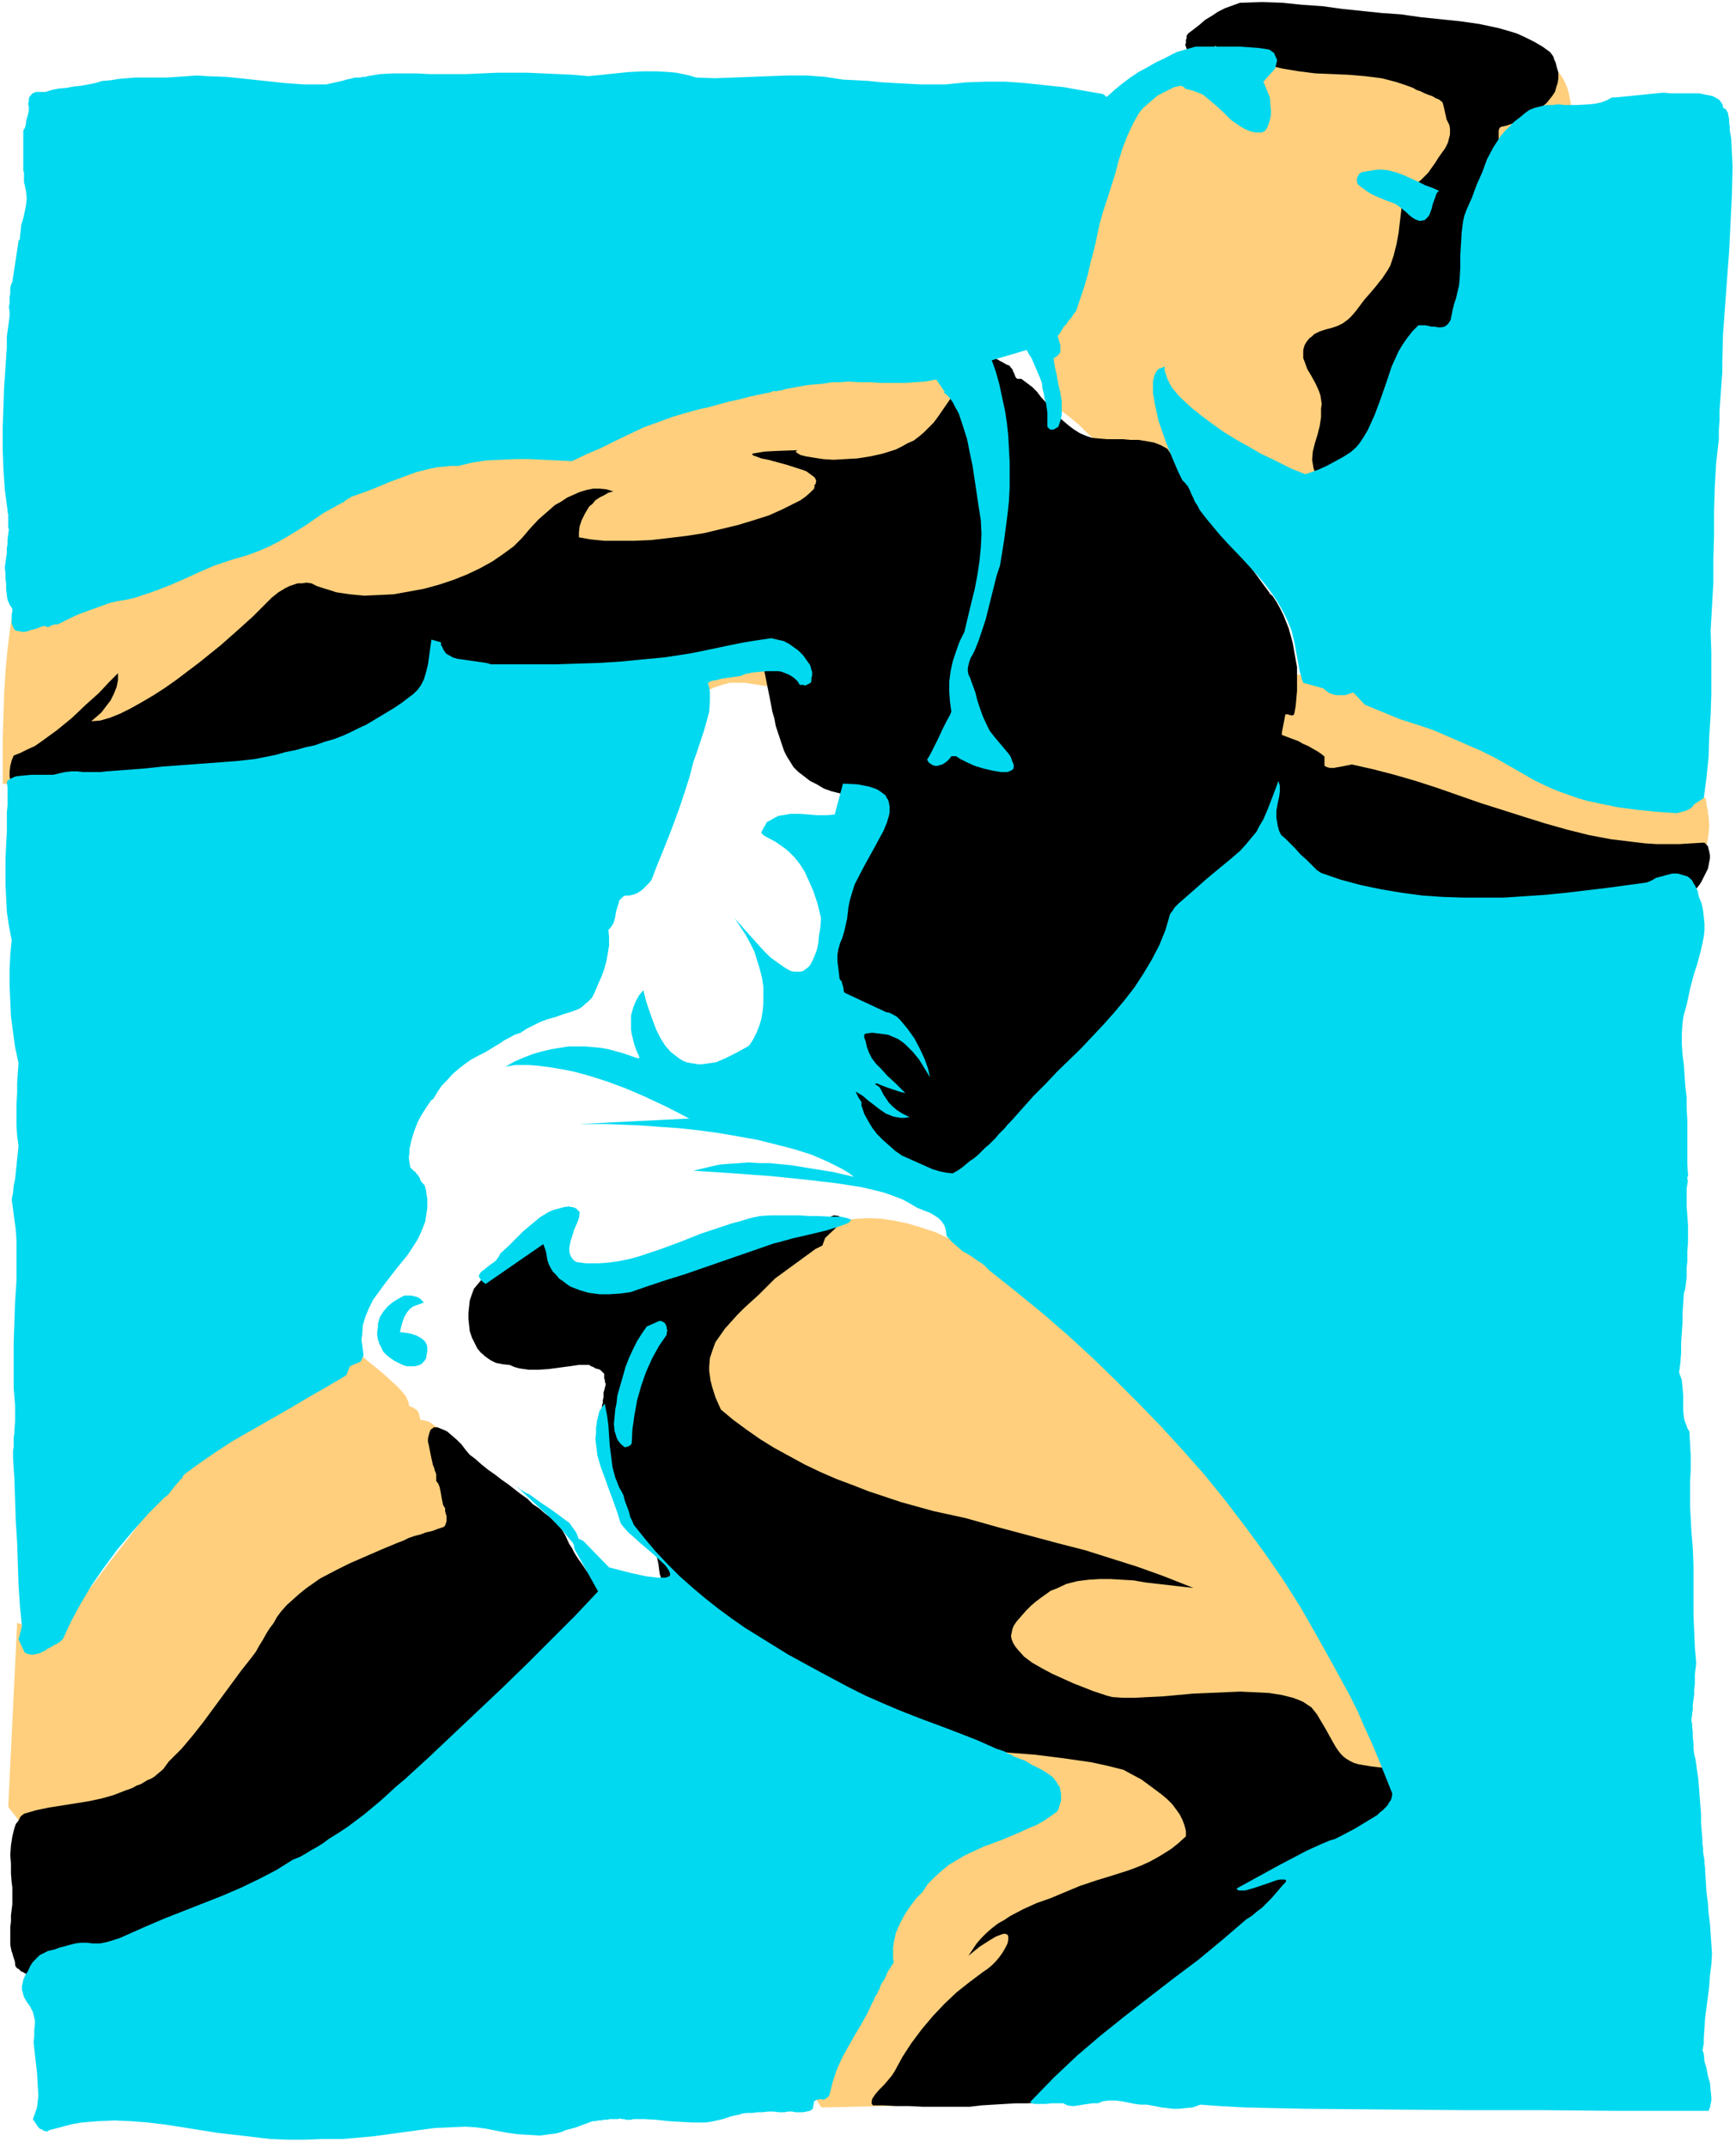
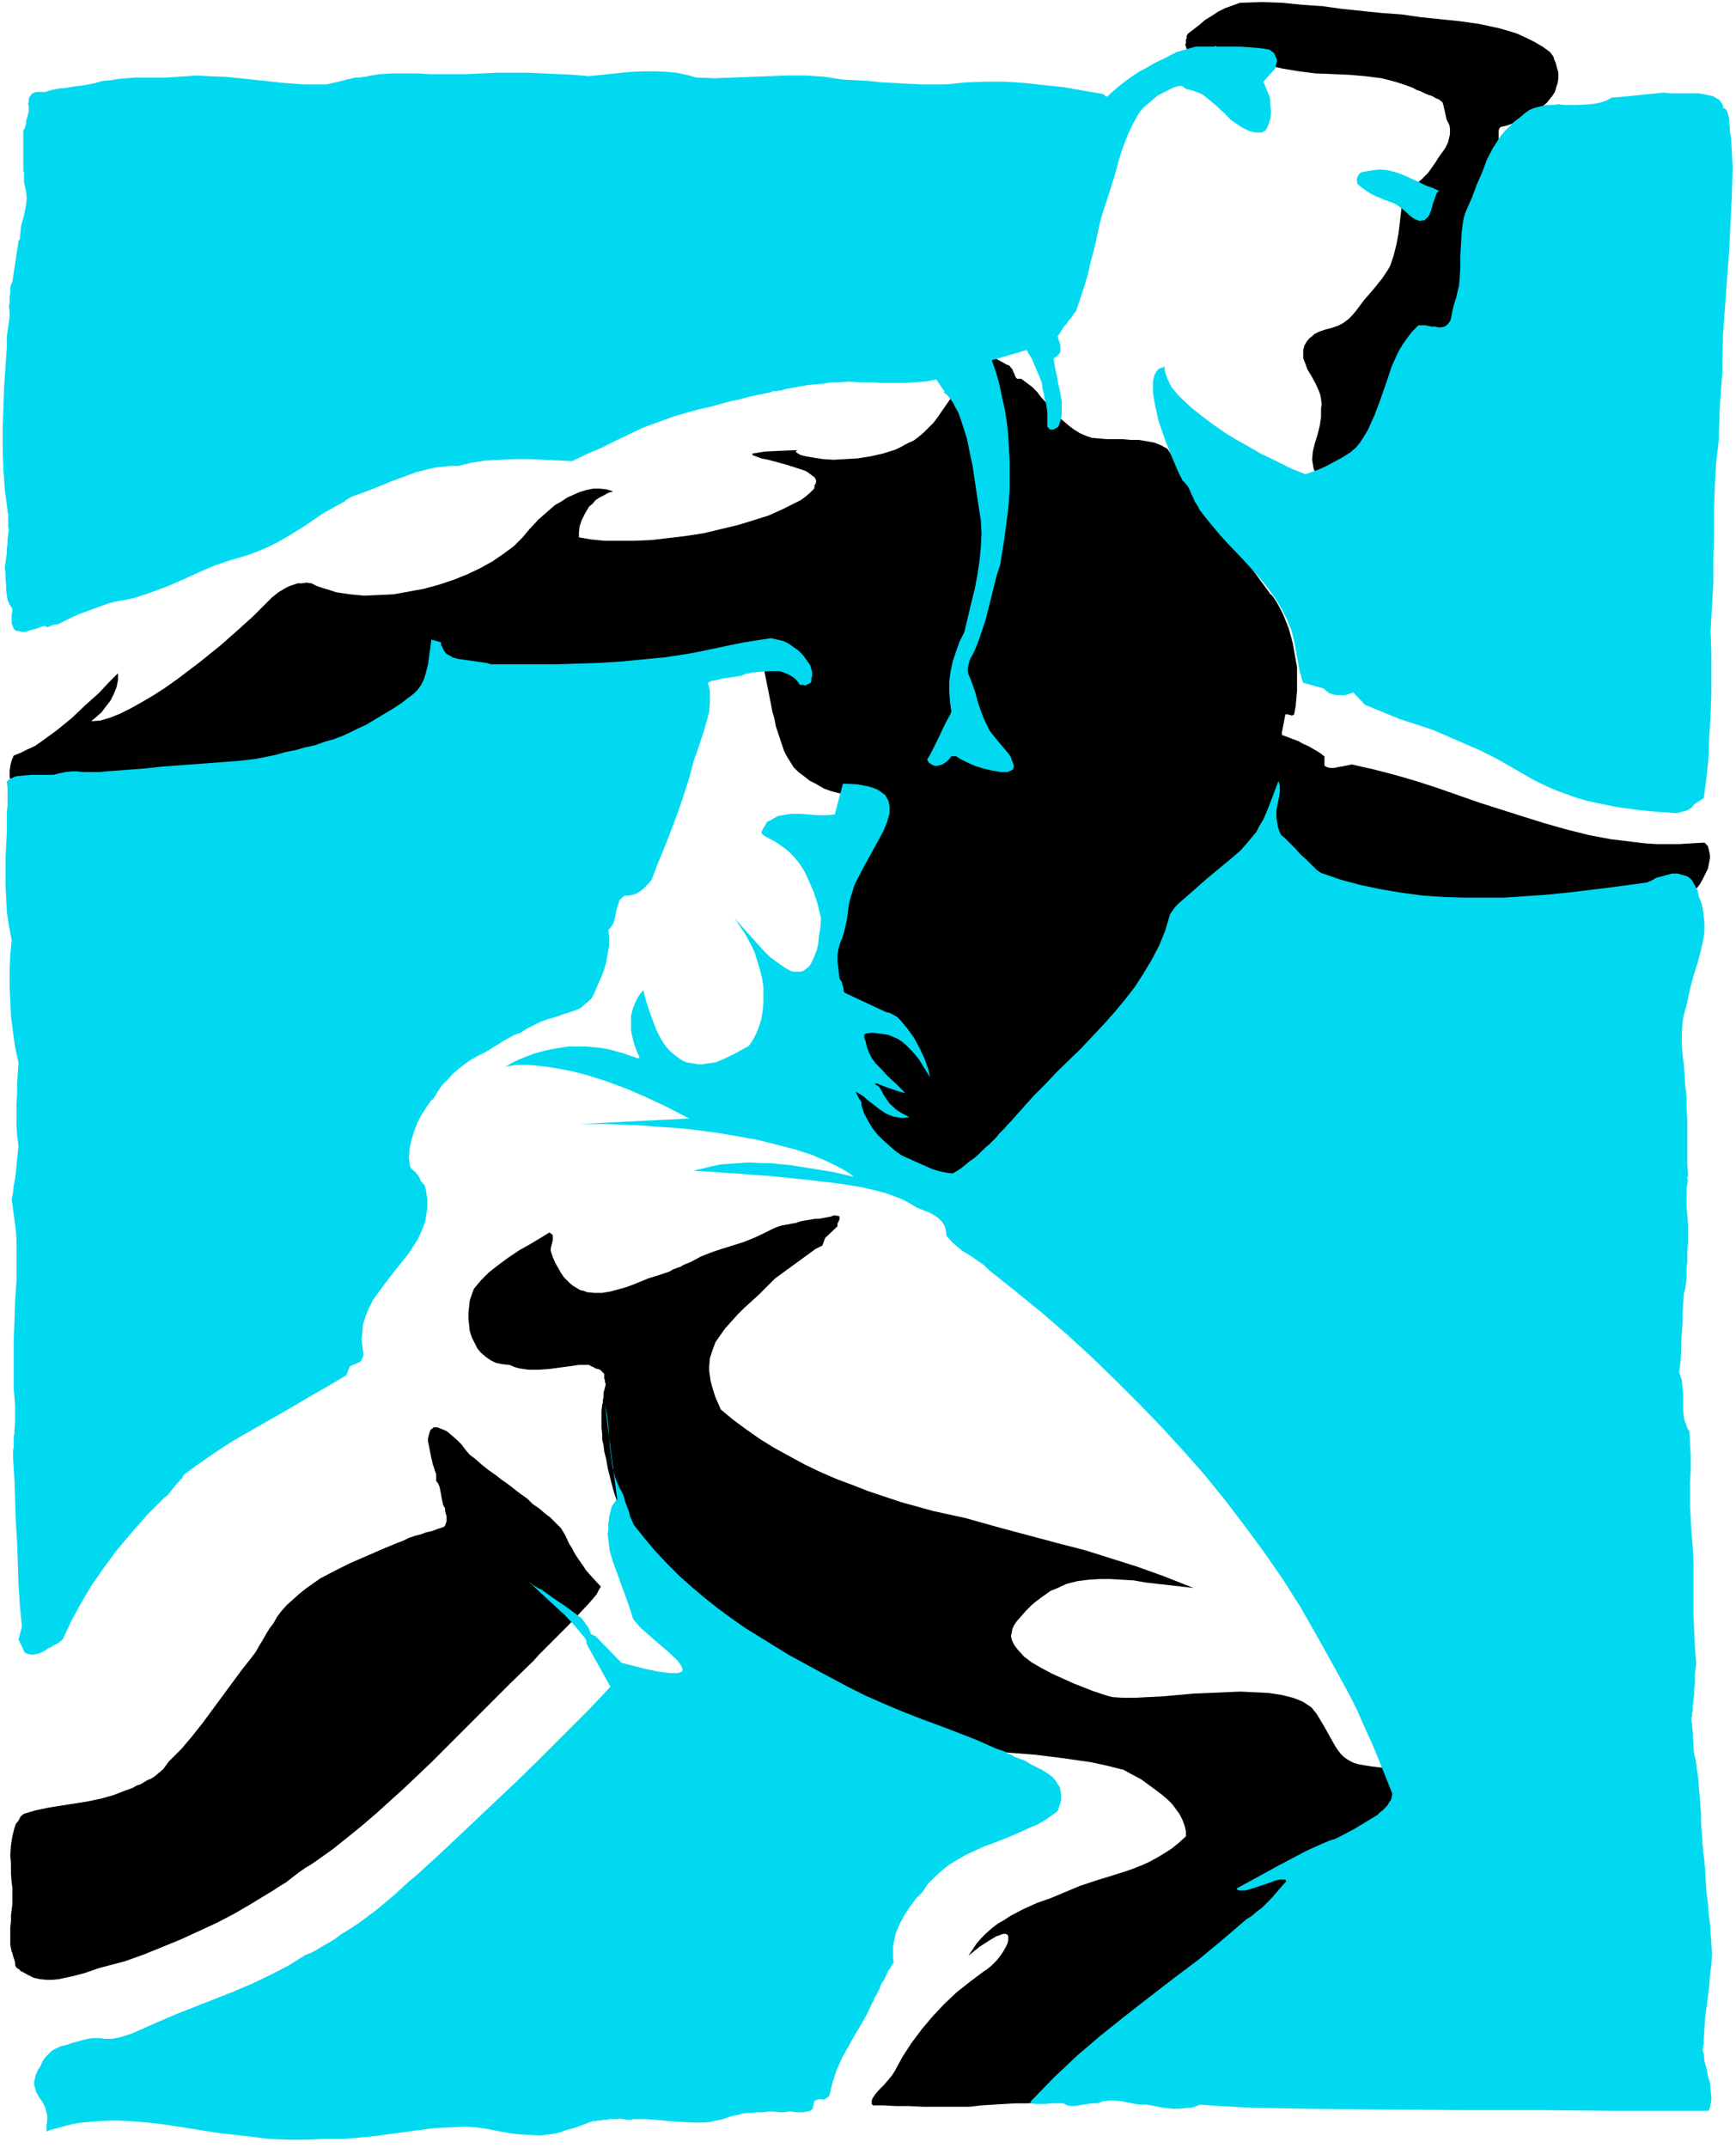
<svg xmlns="http://www.w3.org/2000/svg" fill-rule="evenodd" height="1000.8" preserveAspectRatio="none" stroke-linecap="round" viewBox="0 0 2531 3130" width="8.432in">
  <style>.pen1{stroke:none}.brush4{fill:#00d9f0}</style>
-   <path class="pen1" d="M1936 76h-33l-30-1h-29l-27 1-13 1-13 1-13 3-13 3-14 4-13 5-13 6-14 7-8 5-8 6-10 8-11 9-10 8-10 7-5 3-5 2-4 1-5 1v18l-3 18-4 18-4 17-12 36-14 36-14 36-12 37-5 19-4 19-2 19-1 20-4 5-3 6-3 6-2 7-3 6-3 6-3 5-4 4v75l2 2 2 4 2 3 2 4 2 5 1 4 1 4 1 4 13 10 12 10 11 11 11 10 19 22 19 19 10 9 11 7 12 6 12 5 7 2 7 1h8l8 1 8-1h9l9-2 10-2h50l30 5 30 4 31 3 31 3 31 3 31 1 31 2h31l1-10 1-10 1-11 1-11 2-11 1-10 1-11 1-10 22-22 23-25 23-26 22-27 23-28 21-27 21-27 20-26 8-13 8-15 8-17 8-18 7-19 6-21 6-21 5-22 5-22 3-21 3-21 1-21 1-20-1-18-2-17-3-15-2-7-3-7-3-6-3-5-4-5-3-4-5-4-4-3-9-4-11-3-11-2h-12l-24 1-26 2-12 1h-12l-12-1-12-3-21-6-20-6-19-5-19-3-9-1h-19l-10 1-10 2-10 2-10 3-11 4-2 1h-2l-3 1-3 1h-4l-2 1-3 1h-2l-4-5zm-75 907h94l31 2 31 2 30 5 15 3 15 4 16 4 15 5 237 105 16 7 17 8 18 8 18 8 19 7 18 6 10 3 9 1 8 1 9 1v3l1 4v3l1 4 1 4v4l1 4v3l1 11-1 12-2 14-4 14-5 13-6 12-4 5-4 4-4 4-4 2-10 5-11 2-14 2-14 1h-28l-13-1h-20l-10-2-10-3-10-3-10-3-10-3-10-2-10-1-24-2h-25l-26 1-27 1-26 1h-39l-13-1-12-2-12-2-14-3-15-6-15-6-15-8-15-9-15-9-15-11-15-10-28-23-27-23-25-22-22-20-6-6-5-6-5-6-3-7-6-12-4-13-3-13-1-14-1-15v-17h3l2-1 1-1 2-1h1l2-1h1v-16l5-1h5l5-1 5-1 4-1 3-2 2-1 1-2zM20 883l-5 31-4 32-3 32-2 33-1 32-1 33v66l8 1 9 2 10 4 10 4 10 4 10 4 10 3 8 2 24 4 27 2 27 1 28-1 27-2 27-3 25-4 23-5 36-9 36-11 35-12 36-13 35-12 37-11 18-5 18-4 19-3 18-3 47-4 50-2 51-2 52-2 26-2 26-2 26-2 25-4 25-4 24-5 23-6 22-7 11-4 12-5 11-5 12-6 12-6 11-5 12-4 11-3h22l13 2 13 2 14 2 13 1h13l12-2 26-10 27-10 27-12 27-12 26-13 26-14 25-15 24-17 11-8 11-10 10-9 10-10 9-10 9-11 8-11 7-12 7-12 6-12 5-13 4-13 4-14 2-15 1-15 1-15-10-13-9-14-10-14-10-16-10-15-9-15-9-15-8-15-3-6-4-7-3-7-4-6-4-7-4-6-6-6-6-5-5-4-6-3-8-3-8-1-18-1-20 1-20 2-18 2-17 2-13 1-24-1h-24l-25-1-25-1-24-1h-24l-24 1-22 3-14 2-14 4-14 4-13 5-27 13-27 14-26 14-27 12-14 6-14 4-13 4-14 2-24 2-24 1-24 1h-24l-25 1-24 1-24 2-23 4-21 5-19 5-20 6-19 7-19 7-19 8-19 8-18 9-37 18-36 19-35 20-36 21-35 20-35 20-35 19-36 17-18 8-18 8-19 7-18 7-19 6-19 5-19 5-20 4h-8l-2-2-2-2-3-1-3-2-3-2h-3l-1 1zm5 1482-13 268 3 4 4 5 4 5 4 6 4 6 5 5 5 4 4 2 24 10 27 8 30 7 31 6 31 4 31 2h29l14-1 13-2 5-1 5-2 6-3 6-4 13-9 13-10 13-11 11-10 9-10 7-7 41-52 42-52 21-26 21-25 22-25 22-25 22-23 24-23 24-21 25-20 26-19 27-18 14-8 15-8 14-7 16-7 4-2 6-2 6-3 6-3 6-3 6-4 6-4 5-4-1-7-1-6-2-6-2-6-3-7-2-6-1-6-1-6-4-4-5-4-6-4-5-4-6-4-5-3-5-2h-5l-9-12-12-16-16-18-17-18-18-17-17-15-8-5-7-5-7-2-6-1-1-4-1-4-1-3-2-3-3-2-3-2-3-1-3-2v-4l-2-4-2-5-4-5-8-9-11-10-11-10-11-9-10-8-8-7h-17l-18 3-18 4-17 6-17 7-17 8-17 10-16 10-17 12-16 13-16 13-15 15-16 15-15 15-15 16-14 17-29 34-27 34-26 34-25 32-24 32-22 28-21 26-19 21h-6l-6-2-6-2-6-3-6-2-6-3-7-3-7-2zm1018-484v9h-4l-4 3-4 4-5 5-8 12-9 15-8 16-7 15-5 13-5 8-11 23-12 27-11 31-9 32-4 16-4 16-2 16-2 16v30l2 14 3 13 4 8 5 10 8 10 8 10 8 10 7 10 3 4 2 5 1 4 1 4 2 1 3 1 3 3 2 3 2 3 3 4 2 3 3 3 15 13 15 12 16 13 17 12 17 12 18 12 17 11 17 11 210 129 105 30h16l2 4 3 3 3 2 4 3 3 3 4 2 3 2 4 2v25l-36 20-28 15-22 11-15 8-16 7-5 1-1 2-5 8-6 8-10 12-15 16-21 21-10 10-10 11-11 11-10 12-11 12-10 12-9 12-8 13-6 10-6 12-5 13-5 14-5 14-6 12-6 12-7 9-1 14-1 18-1 20v21l1 21 2 19 2 9 3 7 4 7 4 5 140-3 13-13 13-16 14-16 13-18 14-17 15-17 14-15 14-14 9-8 10-8 11-9 12-8 12-7 12-7 11-6 10-5 8-3 21-6 29-9 34-9 34-10 29-9 21-6 8-3 11 1 16-1 20-1 24-2 27-4 28-7 15-4 15-5 16-6 15-6 15-8 14-8 15-9 14-10 13-12 13-12 12-14 12-15 10-16 9-17 9-19 6-21 6-21 4-24 3-25v-26l-11-9-10-10-9-12-8-13-7-13-7-15-7-15-6-15-13-31-13-30-7-14-8-13-9-12-10-11-8-8-8-10-9-11-9-12-7-13-7-12-6-12-4-10-6-14-6-13-5-12-6-11-7-11-6-9-7-10-7-9-16-18-18-19-19-21-22-24-22-24-21-22-22-21-22-20-23-19-23-18-23-18-24-16-24-16-25-15-25-14-26-14-53-26-55-26-21-7-20-6-19-4-19-3-19-1-19 1-18 2-19 5-19 6-19 8-20 9-20 12-21 13-22 15-23 17-24 18z" style="fill:#ffcf7d" />
  <path class="pen1" d="m1811 4 29-1 29 1 30 3 29 2 29 4 29 3 29 3 28 2 28 4 29 3 29 3 28 4 14 3 14 3 14 4 13 4 13 6 12 6 12 7 11 8 3 4 2 3 1 4 2 4 1 4 1 4 1 3 1 4v8l-1 7-2 6-2 7-4 6-4 5-4 5-6 5-7 5-7 5-7 4-7 4-8 3-8 4-8 3-9 2-2 2-1 3v13l-1 2 1 2v2l1 1v2l-1 1v1l-10 52-1 1v1h-1v1h-1l1 8-1 3v4l-1 4v4l-1 4-1 4-1 4-1 4-4 21-4 21-5 20-5 21-6 20-6 20-7 19-8 20-6 14-7 15-8 14-8 13-7 14-8 13-8 12-8 13-4 6-4 5-5 5-4 5-4 4-4 5-4 5-3 5-8 14-7 13-8 14-9 12-9 12-10 11-6 5-6 4-6 4-7 4h-6l-5-1-5-2-5-2-4-3-3-3-4-3-3-4-2-5-2-6-1-6-1-6 1-12 3-12 4-13 3-12 2-13v-13l1-6-1-7-1-6-2-6-5-11-6-11-6-10-4-11-2-5v-12l2-7 3-5 4-5 4-3 3-3 8-4 9-3 8-2 9-3 4-2 4-2 4-3 4-3 5-5 6-7 6-8 6-8 7-8 6-7 5-6 3-4 5-6 4-6 4-6 4-7 5-15 4-16 3-16 2-17 2-17v-17l6-6 6-6 5-5 6-5 6-5 5-5 5-5 5-7 5-7 5-8 5-7 5-7 4-8 2-8 1-4v-9l-1-5-2-4-2-4-1-5-1-4-1-5-1-4-1-4-1-3-5-4-5-2-5-3-6-2-5-2-6-3-6-2-5-3-11-4-12-4-11-3-12-3-24-3-24-2-24-1-24-1-24-3-24-4-13-3-13-2-14-3-13-3-13-4-12-5-11-6-9-7-17 14-16 3-2-1-2-2-2-2-1-3-1-2-1-3-1-3-1-3 1-2v-5l1-2v-4l1-1 1-2 8-6 9-7 8-7 10-6 9-6 10-5 11-4 11-4h3zm-379 514 6 1 5 1 5 1 5 2 5 3 4 2 5 3 5 2 2 3 2 2 1 3 1 2 1 2 1 3 1 2 2 2h6l8 6 8 6 7 7 6 8 13 14 13 15 7 6 7 6 8 6 8 5 9 4 9 3 10 1 12 1h23l11 1h12l12 2 11 2 10 4 9 5 2 3 2 3 2 3 1 3 2 3 1 3 2 2 2 3 3 6 3 6 3 5 4 6 3 5 5 5 4 5 5 4v3l1 1 1 1 1 1 1 1 1 2 100 136v1l1 1h1l1 1v1h1l6 9 5 9 5 10 4 10 4 10 3 11 3 11 2 12 2 11 2 11v35l-1 11-1 11-2 11-1 2h-1l-2 1-1-1h-2l-2-1h-4l-5 26v4l8 3 8 3 8 3 7 4 7 3 7 4 7 4 6 4 1 1 1 1h1v1h1v14l4 2 4 1h6l5-1 6-1 5-1 5-1 5-1 31 7 31 8 31 9 31 10 63 22 63 20 32 10 32 9 32 8 32 6 17 2 16 2 17 2 16 1h34l16-1 17-1h3l1 1h1v1l3 3 1 4 1 4 1 5v5l-1 5-1 5-1 5-3 6-3 6-3 6-3 5-4 5-4 4-5 4-6 3h-12l-11 1-12 1-12 1-12 1-11 2-12 2-11 2-5 1-5 1-5 1h-15l-4 1-5 1-7 1-7 1-7 1-7 1h-28l-9 1-8 1h-26l-9 1h-9l-8 2-36-1-35-1-36-1-36-2-18-2-17-3-18-3-17-5-16-5-17-7-15-8-16-9-10-8-10-9-9-9-10-10-8-10-8-10-6-11-5-12v-1l-1-1v-2h-2v-1l-5 4-5 4-4 4-3 5-4 5-3 5-4 5-3 4-7 4-6 4-5 5-5 6-4 6-4 7-4 6-4 7-5 17-5 17-6 16-7 16-8 15-8 15-8 15-9 14-3 2-2 1-3 1-2 2-3 1-2 2-2 2-1 3v6l-1 5v5l-1 5-1 5-2 4-2 4-2 4-13 15-14 16-14 16-14 15-14 15-14 15-15 15-13 14-22 21-23 20-24 19-23 19-23 19-21 20-10 11-10 11-9 12-8 12-12 4-17-9-4 2h-5l-4 1h-5l-4-1-4-1-4-2-4-2-9-6-10-5-9-7-9-6-8-7-8-8-7-8-8-8-6-8-7-9-5-10-6-9-4-10-5-10-3-10-3-11-7-21-5-22-5-22-4-22-4-22-2-23-2-22-1-23 1-22 2-22 3-22 4-22 6-21 8-21 9-20 11-20 5-10 5-10 4-11 5-11 4-11 4-11 2-11 3-11-5-3-5-2-6-1-6-1-6-1-7-1h-6l-6-1h-12l-12-2-12-3-11-4-10-6-10-5-9-7-8-6-7-7-5-8-5-8-4-8-3-9-3-9-3-9-3-9-2-11-3-10-2-11-2-10-2-10-2-10-2-10-2-10-12-1-12-1-12 1-13 1-12 1-13 2-12 2-13 2-40 9-40 7-40 7-40 5-20 2-20 1-20 1h-39l-20-1-20-2-20-2-8-4-8-5-7-5-7-5-7-6-6-7-6-6-7-7-9 18-10 18-9 18-11 16-6 8-6 8-7 7-7 7-7 6-8 6-8 5-9 4-13 7-13 6-13 5-14 4-15 4-14 2-15 2-14 2-18 3-16 4-16 5-16 6-17 6-17 7-18 7-20 6-22 5-25 5-27 3-30 1h-34l-19-1-20-2-20-2-22-4-23-3-25-5-5-6-4-6-2-8-2-7v-8l1-8 2-8 3-7 10-4 10-5 11-5 10-7 22-16 22-18 20-19 19-17 15-16 13-13v10l-1 5-1 5-4 10-5 10-7 9-6 8-8 7-7 6 13-1 14-4 15-6 16-8 16-9 17-10 17-11 17-12 33-25 31-25 26-23 21-19 9-9 9-9 9-9 10-8 5-3 5-3 6-3 6-2 6-2h6l7-1 7 1 8 4 9 3 10 3 9 3 20 3 21 2 22-1 21-1 22-4 22-4 22-6 21-7 20-8 19-9 18-10 16-11 15-11 12-12 11-13 13-14 8-7 8-7 8-7 9-5 9-6 9-4 9-4 10-3 10-2h9l10 1 10 3-7 2-7 4-6 3-6 4-4 5-5 4-3 5-3 5-5 10-3 9-1 9v7l17 3 20 2h44l24-1 26-3 25-3 26-4 25-6 25-6 23-7 22-7 20-9 18-9 8-4 7-5 7-6 5-5 1-1v-2h1v-1h-1v-1l2-3 1-4-1-3-2-3-3-2-4-3-4-3-5-2-25-8-26-7-10-2-8-3-3-1-2-1v-2l6-1 12-2 20-1 28-1-2 1-1 1 1 1 1 1 5 3 8 2 12 2 13 2 15 1 17-1 18-1 19-3 18-4 19-6 8-4 9-5 9-4 8-6 7-6 7-7 7-7 6-8 58-84 1-1 1-1h1v-1l1-1 1-1h1l1-1zm-216 1253 7 1 1 1v4l-1 2-1 2-1 2v4l-18 17-4 11-10 5-59 43-23 23-22 20-10 10-9 10-9 10-7 10-7 10-4 11-4 12-1 12v7l1 7 1 7 2 8 5 16 8 18 18 15 19 14 20 14 21 13 22 12 22 12 23 11 23 10 24 9 23 9 24 8 24 8 47 13 46 10 50 14 45 12 41 11 39 10 38 12 38 12 39 14 43 17-35-4-35-4-17-3-17-1-17-1h-16l-16 1-16 2-16 4-15 7-8 3-7 5-7 5-8 6-7 6-7 7-7 8-7 8-4 6-2 5-1 5-1 5 1 5 2 5 3 5 4 5 9 10 12 9 14 8 15 8 31 14 28 11 21 7 8 2 15 1h18l19-1 21-1 44-4 46-2 23-1 21 1 21 1 19 3 8 2 8 2 8 3 7 3 6 4 6 4 4 5 4 5 13 22 10 18 4 7 4 6 4 5 4 4 4 3 5 3 6 3 7 2 18 3 25 3 3 4 3 4 2 5 1 5 1 6v11l-1 6-10 13-10 13-11 11-12 12-11 11-10 12-10 12-8 13-67 79-29 26-31 25-31 23-31 23-32 23-31 23-16 13-15 13-15 13-15 14-10 12-10 11-10 11-11 10-11 9-11 8-13 7-13 5-17 1h-17l-17 1h-17l-17 1-17 1-16 1-17 2h-69l-20-1h-19l-18-1h-15l-2-2v-5l1-3 4-6 6-7 7-7 6-7 5-6 4-6 12-22 13-20 15-20 16-19 17-18 18-17 19-15 20-15 6-4 6-5 6-6 5-6 5-7 4-7 3-6 1-5v-5l-1-3h-1l-2-1h-3l-3 1-8 3-10 6-14 9-16 13 6-9 6-9 7-8 7-7 8-7 9-7 9-5 9-6 19-10 20-9 20-7 19-8 24-10 24-8 23-7 22-7 11-4 10-4 11-5 11-6 10-6 11-7 10-8 11-10v-8l-2-8-3-8-4-8-5-7-6-8-7-7-7-6-16-12-15-11-15-8-11-6-24-6-23-5-21-3-21-3-40-5-39-3-20-3-19-2-21-4-21-5-22-6-22-8-25-10-25-12-61-29-47-25-38-20-29-18-26-16-23-16-25-17-29-18-5-4-5-3-4-3-5-2-5-3-5-3-4-3-5-4-6-4-4-5-3-5-2-6-2-6-1-7-1-8-2-9-1-4-2-4-4-4-5-4-4-4-4-3-2-3v-3l-3-5-4-4-3-3-4-4-4-3-3-4-3-5-3-5-6-11-4-11-4-12-3-11-3-12-3-12-2-12-3-12-1-9-2-8v-9l-1-8v-25l1-9 1-3v-4l1-4v-7l1-3 1-4 1-4v-2l-1-2v-3l-1-2v-7l-2-2-2-2-2-2-3-1-4-1-3-2-3-1-3-2h-15l-14 2-15 2-15 2-15 1h-14l-7-1-7-1-7-2-7-3-10-1-10-2-8-4-7-5-7-6-5-6-4-8-4-8-3-9-1-9-1-9v-9l1-9 1-9 3-9 3-8 10-12 12-12 14-11 15-11 15-10 16-9 15-9 13-8 3 2 2 2v7l-1 4-1 4-1 4v4l3 9 4 9 4 7 4 7 4 6 5 5 4 4 5 4 5 3 5 3 5 1 5 2 11 1h11l12-2 11-3 11-3 11-4 22-9 19-6 6-2 6-2 5-3 5-2 6-2 5-3 5-2 5-2 15-8 15-6 15-5 16-5 16-5 15-6 15-7 14-7 5-2 6-2 5-1 6-1 5-1 6-1 5-2 5-1 6-1 6-1 6-1h5l6-1 5-1 6-1 5-2zm-583 309h5l5 2 5 2 4 2 7 6 7 6 7 7 6 8 6 7 8 6 9 8 10 8 10 7 9 7 10 7 9 7 9 7 10 7 8 8 9 6 8 7 8 6 8 8 8 8 6 10 6 13 4 6 3 6 3 5 4 6 5 7 6 9 9 10 12 13-3 5-3 6-5 6-6 7-15 16-15 16-16 16-15 15-12 12-8 9-35 34-37 37-38 38-39 39-40 38-41 37-21 18-21 17-20 16-21 15-10 7-10 6-10 7-9 7-9 7-10 6-9 6-10 6-23 14-24 14-25 13-26 12-26 12-27 11-27 11-28 10-19 5-19 5-20 7-19 5-10 2-9 2-10 1h-9l-9-1-9-2-8-4-9-5h-1l-1-1-1-1-1-1-1-1h-1l-1-1-2-2-1-3v-3l-1-4-1-3-1-3-1-4-1-2-1-5-1-5v-26l1-8v-9l1-8 1-8v-25l-1-7-1-13v-14l-1-13 1-14 2-13 3-12 2-6 4-5 3-6 5-4 17-5 19-4 19-3 19-3 19-3 19-4 18-5 18-7 6-2 5-2 5-3 6-2 5-3 5-3 5-2 5-3 13-11 8-11 19-19 16-19 15-19 14-19 14-19 14-19 14-19 15-19 6-8 5-9 5-8 5-9 5-8 6-8 5-9 6-8 8-9 10-9 9-8 10-8 20-14 21-11 22-11 23-10 23-10 24-10 8-3 8-4 9-3 8-2 8-3 9-2 8-3 9-3 2-2 1-3 1-3v-8l-1-3-1-4v-4l-3-5-1-5-1-5-1-6-1-5-1-5-2-5-3-4v-10l-2-5-1-4-2-5-1-5-1-4-1-5-1-5-1-5-1-5-1-4v-5l1-4 1-4 2-5h1v-1h1l1-1 1-1h1z" style="fill:#000" />
  <path class="pen1" d="M1413 1773h1l1 1h-1v1h-3v-2h2zM55 2331l8 14v3l-1 1h-1l-1 1-1 1-1 1h-2l-2-22v1h1z" style="fill:red" />
  <path class="pen1 brush4" d="m2425 135 10 1h42l10 2 10 2 9 5 1 1 1 1 1 2 1 1 1 2 1 2v2l1 2h2v1h1l3 5 1 5 1 5v5l1 6v6l1 5 1 6 2 41-1 41-2 41-2 41-3 40-3 41-3 41-1 41v14l-1 13-1 14-1 14-1 14v14l-1 14v14l-4 35-2 35-1 34v35l-1 35v35l-2 35-2 35 1 31v62l-1 30-2 31-1 30-3 30-4 30-14 9-2 3-2 2-3 2-4 2-3 1-4 1-4 1-3 1-29-2-30-3-29-4-29-6-14-3-14-4-14-5-14-5-12-5-13-6-12-6-12-7-21-12-21-12-22-11-23-10-23-10-23-10-24-8-25-8-51-21-17-18-6 2-6 2h-12l-5-1-6-2-4-3-5-4-29-8-2-5-1-5-2-6-1-5-1-6-1-5-1-6-1-5-3-17-4-16-6-15-7-14-8-14-9-13-9-12-11-13-21-23-22-23-11-12-10-12-10-12-10-13-3-6-4-6-2-5-3-6-2-5-3-6-4-5-4-4-6-12-9-21-10-25-10-29-3-14-3-14-2-12v-17l1-5 1-4 2-4 2-3 3-3 4-1 4-2v6l2 6 2 6 3 6 3 6 5 6 5 6 6 6 13 12 15 12 16 12 17 12 18 11 18 10 17 10 17 8 28 14 20 8 9-3 11-4 11-5 13-7 11-6 11-7 8-7 5-6 6-9 6-10 5-11 5-11 9-24 8-23 8-24 10-22 6-10 7-10 7-9 9-9h10l5 1 4 1h5l5 1h4l5-1 3-2 3-3 3-5 1-5 1-5 1-5 1-4 1-4 3-9 2-9 2-8 1-9 1-18v-17l1-17 1-17 1-8 1-8 2-9 3-8 8-18 7-19 8-18 7-19 9-17 11-17 6-7 7-7 7-7 8-6 7-6 7-5 8-3 8-2 8-2h9l9-1 9 1h18l18-1 9-1 9-2 8-3 7-4h5l70-7zm-682-67h66l14 1 13 1 13 2 3 1 2 2 2 1 2 2 1 3 1 2 1 2 1 3-3 12-17 19 9 22 1 6v6l1 7v6l-1 7-2 6-2 6-3 5-1 1h-1l-1 1h-1v1h-11l-8-2-7-3-7-4-13-9-11-11-12-11-12-10-6-5-7-3-8-3-8-2h-1l-2-1-1-1-1-1-1-1h-1l-2-1h-1l-9 2-8 4-8 4-8 4-7 6-7 6-7 6-6 7-9 16-8 17-7 18-6 19-5 19-6 19-6 19-6 18-5 18-4 19-4 18-5 18-4 18-5 17-6 18-6 18-4 5-3 5-4 4-3 5-4 4-3 5-3 5-3 4 1 3 1 4 1 3 1 3v10l-2 3-1 1-1 1-1 1-1 1h-1l-1 1-1 1h-1l2 13 3 13 2 12 3 13 2 12v19l-1 6-2 6-2 6-7 4h-5l-4-4v-21l-1-7-1-7-2-6-1-7-2-7-1-9-3-8-3-7-3-7-3-7-3-7-4-6-3-6-51 15 6 17 5 18 4 19 4 18 3 19 2 19 1 19 1 19v38l-1 19-2 19-5 38-6 37-5 15-4 16-4 16-4 16-4 16-5 15-5 15-6 15-3 6-3 5-2 6-1 4-1 5v4l1 5 2 4 4 11 4 11 3 12 4 12 4 11 5 11 5 10 7 9 21 25 2 3 1 2 1 3 1 3 1 2 1 3v3l-1 3-3 2-5 2h-10l-12-2-13-3-13-4-11-5-10-5-6-4h-7l-2 3-2 2-3 3-3 2-3 2-4 1-3 1h-4l-3-1-2-1-1-1-2-1-1-1-1-2-1-1v-2l1-1 4-7 5-10 6-12 6-13 6-12 5-9 2-5-2-15-1-14v-15l2-15 3-14 5-15 5-14 7-14 5-21 5-21 5-20 4-21 3-20 2-20 1-20-1-20-3-19-3-20-3-20-3-20-4-19-4-20-6-19-6-18-2-4-3-5-2-4-2-4-3-4-3-4-3-3-4-3v-1h1l1-1h-1l-1-1-11-16-16 3-15 1-16 1h-33l-16-1h-16l-16-1-12 1h-12l-12 2-11 1-12 1-11 2-11 2-11 2-3 1-3 1h-3l-3 1h-6l-2 1-3 1-15 3-14 3-15 4-14 3-15 4-14 4-14 3-15 4-24 7-22 8-22 8-21 10-21 10-20 10-21 9-21 10-21-1-21-1-20-1h-21l-21 1-21 1-20 3-21 5h-11l-10 1-10 1-10 2-20 5-19 7-19 7-19 8-18 7-20 7-1 1-2 1-2 1-1 1-2 1-1 1-1 1-2 1-29 16-13 9-13 9-13 8-13 8-14 8-14 7-14 6-16 6-24 7-24 8-23 10-22 10-23 10-24 9-12 4-12 4-13 3-13 2-12 3-11 4-11 4-11 4-11 4-11 5-10 5-10 5h-5l-2 1h-1l-2 1-2 1-2 1h-1l-1-1h-1l-1-1-5 1-5 2-6 2-5 1-5 2-6 1-5-1-6-1-3-3-1-3-2-4v-13l1-5v-4l-4-6-3-7-1-7-1-8v-8l-1-8v-8l-1-8 1-7 1-7 1-7v-7l1-6v-7l1-7 1-7-1-4v-19l-1-3v-3l-4-30-2-30-1-29v-30l1-29 1-30 2-29 2-30v-15l1-8 1-7 1-7 1-8v-7l-1-7 1-5v-9l1-5v-8l1-5 2-4 9-59v-2h1l1-1v-2l1-9 1-10 3-10 2-9 2-10 1-10-1-10-2-10-1-3v-15l-1-2v-59l2-3 1-3 1-4v-3l1-4 1-3 1-4 1-4v-7l-1-4 1-3v-4l1-3 2-2 2-3h2v-1h1l2-1h14l10-3 10-2 11-1 11-2 10-1 11-2 10-2 10-3 12-1 12-2 12-1 12-1h47l14-1 15-1 14-1 15 1 28 1 29 3 28 3 28 3 28 2h33l4-1 5-1 4-1 5-1 4-1 4-1 3-1 5-1 4-1 4-1h7l4-1h4l3-1 18-3 19-1h35l18 1h54l22-1 23-1h44l23 1 22 1 22 1 22 2 20-2 19-2 20-2 20-1h20l19 1 10 1 10 2 9 2 10 3 27 1 27-1 27-1 26-1 27-1h27l27 2 26 4 20 1 18 1 19 2 19 1 18 1 19 1h37l30-3 29-1h28l28 2 28 3 29 3 28 5 29 5 1 1h1l1 1v1h1l1 1h1l11-10 11-9 12-9 12-8 13-7 12-7 13-6 13-7h2v-1h1v-1h1l28-8z" />
  <path class="pen1 brush4" d="m2011 247 12 1 12 3 11 4 11 5 11 5 10 5 11 4 11 5-2-1-1 1-2 2-1 2-2 6-3 8-2 8-3 8-2 3-2 2-2 2-2 1-6 1-6-2-5-3-5-4-4-4-5-4-5-4-6-4-8-3-8-3-7-3-7-3-6-3-6-4-7-5-6-5-1-7 2-5 2-3 3-2 5-1 6-1 7-1 8-1zm-887 683 9 2 9 2 8 4 7 5 7 5 7 7 5 7 5 7 1 3 1 4 1 3v6l-1 3v4l-1 3-8 4h-1l-1-1h-6l-3-5-4-4-4-3-5-3-5-2-5-2-5-1h-16l-11 1-11 1-10 2-7 3-7 1-7 1-7 1-7 1-7 2-7 1-6 3 2 7 1 6v14l-1 15-4 15-4 14-5 15-5 15-5 14-6 23-7 22-7 21-8 22-8 21-8 20-9 22-8 21-4 5-4 4-5 5-4 3-5 3-6 2-5 1h-6l-3 2-3 3-2 2-1 4-2 6-2 7-1 7-2 7-1 3-2 3-2 3-3 3 1 11v12l-2 12-2 11-3 11-4 11-5 11-5 12-2 4-2 4-3 3-3 3-4 3-3 3-4 3-4 2-11 4-10 3-11 4-11 3-11 4-10 5-10 5-9 6-9 3-7 4-8 4-7 5-7 4-8 5-7 4-8 4-11 6-10 7-9 7-9 8-7 8-8 8-6 9-6 10-1 1h-1v1h-1l-7 10-7 11-6 11-5 13-4 13-3 13v6l-1 7 1 7 1 6v1l1 1 1 1 1 1 1 1 1 1 1 1h1l2 3 2 2 2 3 1 2 1 3 2 3 2 2 2 2 2 7 1 7 1 6v13l-1 7-1 6-1 7-5 13-6 13-7 11-8 12-17 21-17 22-8 11-8 11-6 12-5 12-4 13-1 14-1 7 1 7 1 8 1 8-4 9-16 7-5 13-27 16-28 16-27 16-28 16-28 16-28 16-26 17-26 18-19 14v1h-1v1l-1 1v2l-3 2-3 4-4 4-3 4-4 5-3 4-3 3-3 2-24 24-23 26-22 26-20 27-18 26-16 27-14 26-11 24-2 2-2 2-3 2-3 2-3 1-3 2-3 2-3 1-4 3-4 2-4 2-4 1-5 1h-4l-5-1-4-2-9-19 5-19-3-30-2-31-1-30-1-31-2-31-1-31-1-31-2-31v-10l1-5v-15l1-5v-4l1-13v-24l-1-13-1-12v-67l1-29 1-30 2-30v-60l-1-15-2-15-2-15-2-14 2-10 1-10 2-10 1-9 1-10 1-10 1-9 1-10-2-15-1-15v-31l1-16v-15l1-15 1-14-5-23-3-22-3-23-1-22-1-23v-22l1-23 2-21-4-21-3-20-1-20-1-20v-38l1-20 1-19v-29l1-9v-26l-1-9 3-3 4-2 4-2 4-1 10-1 11-1h32l8-2 9-2 9-1h8l9 1h25l9-1 27-2 27-2 28-3 27-2 27-2 27-2 27-2 27-3 15-3 15-3 14-4 15-3 14-4 14-3 14-5 14-4 13-5 11-5 12-6 11-5 10-6 10-6 10-6 10-6 12-8 9-7 8-6 6-6 5-7 4-8 3-10 3-12 5-36 14 4v4l2 3 1 3 2 3 2 3 3 2 4 2 3 2 7 2 7 1 7 1 7 1 7 1 7 1 7 1 7 2h95l31-1 32-1 31-2 31-3 32-3 20-3 19-3 20-4 19-4 19-4 20-4 19-3 20-3z" />
  <path class="pen1 brush4" d="m1868 1217 5 4 7 7 8 8 8 9 9 8 8 8 7 7 6 4 29 10 30 8 29 6 30 5 30 4 29 2 30 1h60l30-2 30-2 30-3 59-7 59-8 7-3 7-4 8-2 7-2 8-2h8l7 2 7 2 4 3 3 3 2 4 2 3 2 4 2 4 1 5 1 4 4 10 2 10 1 9 1 10v10l-1 9-2 10-2 9-5 19-6 19-5 19-4 19-2 8-2 7-2 8-1 8-1 15v15l1 16 2 15 1 15 1 15 2 17v16l1 17v64l1 16v2l-1 1v4l1 1-2 12v26l1 13 1 14v26l-1 13v15l-1 8v15l-1 8-1 8-2 7-1 15-1 14v14l-1 14-1 15v14l-1 14-2 15 4 11 1 11 1 11v22l1 10 1 5 2 5 2 6 3 5 1 18 1 18v19l-1 18v36l1 18 1 19 2 24 1 24v72l1 24 1 24 2 24-1 8-1 8v14l-1 8v7l-1 8-1 7v8l-1 4v4l-1 4v4l1 4v4l1 8v8l1 8v8l1 8 2 8 1 7 1 8 2 13 1 13 1 13 1 13 1 12v13l1 13 1 12v6l1 6v6l1 6 1 6v5l1 6v5l1 15 1 16 2 15 1 15 2 15 1 15 1 14 1 16-1 15-2 16-1 15-2 16-2 15-2 15-1 15-1 15v9l-1 3v3l-1 2 1 3 1 3 1 11 3 10 2 11 3 10 1 11 1 10v5l-1 5-1 5-2 5h-139l-105-1h-117l-117-1-109-1-48-1-43-1-36-2-27-2-11 4-11 1-9 1h-9l-8-1-9-1-10-2-11-2h-9l-8-1-10-2-10-2-9-1h-9l-9 1-7 3h-8l-7 1-7 1-6 1-6 1h-5l-6-1-6-3h-17l-8 1h-16l-5-1-2-2 35-36 34-32 34-29 35-28 36-28 35-27 36-27 35-29 35-30 8-5 7-6 8-6 7-7 7-7 6-7 6-7 6-7h1v-1l1-1 1-1v-2l-2-1h-7l-5 1-11 4-12 4-12 4-11 3h-8l-3-1-1-2 62-34 40-21 22-10 12-5 7-2 10-5 19-10 33-20 4-4 4-3 3-3 4-4 2-4 3-4 1-4 1-5-10-25-10-25-10-24-11-24-10-23-11-22-12-22-12-22-24-43-24-42-26-41-27-39-28-38-29-38-30-37-31-35-32-35-33-34-34-34-34-33-36-33-37-32-38-31-39-31-8-8-9-6-7-5-8-5-7-4-7-6-8-7-8-9-1-8-2-7-4-6-5-5-6-4-7-4-8-3-10-4-10-6-11-6-13-5-14-5-16-4-17-4-19-3-20-3-43-5-49-5-54-4-60-4 13-3 12-3 14-3 13-1 15-1 14-1 15 1h15l31 3 31 5 31 5 30 7-8-6-10-6-10-5-10-5-23-10-25-8-27-7-28-7-28-5-29-5-30-4-28-3-29-2-27-2-49-2h-39l160-8-33-17-32-15-28-12-27-10-25-8-22-6-20-4-18-3-16-2-13-1h-20l-12 2-3 1 14-8 14-6 13-5 14-4 13-3 12-2 13-2h24l12 1 11 1 11 2 22 6 20 7h3v-2l-4-9-3-8-2-8-2-8-1-7v-20l3-11 4-10 5-9 6-7 4 16 5 15 5 14 5 13 6 12 7 11 8 9 9 7 4 3 5 3 5 2 5 1 6 1 6 1h6l6-1 7-1 7-1 7-3 7-3 16-8 18-10 6-9 5-10 4-10 3-10 2-12 1-11v-24l-2-13-3-12-4-13-4-13-6-12-7-13-8-12-8-12 15 17 18 20 9 10 10 10 11 8 10 7 5 3 4 2 5 1h9l4-1 4-3 4-3 3-4 3-6 3-7 3-8 2-9 1-11 2-12 1-14-5-21-6-18-7-16-6-13-7-11-8-10-7-7-7-6-13-9-11-6-4-2-3-2-2-2-1-2 1-2 1-2 1-2 1-2 1-1 1-2 1-2 1-2 6-3 5-3 6-3 6-1 12-2h13l13 1 13 1h13l12-1 12-45 21 1 16 3 6 2 6 2 5 3 4 3 4 3 2 4 2 3 1 4 1 5v9l-1 5-3 10-5 12-6 11-7 13-15 27-14 27-4 13-3 10-2 10-1 9-1 8-2 9-2 9-3 10-3 7-2 7-2 7v13l1 8 1 8 1 9 1 2 2 2 1 4 1 3 1 4v3l1 2 1 1 60 28 5 1 6 3 5 3 5 5 10 12 10 14 8 15 7 15 5 14 3 13-8-13-8-13-9-11-11-11-5-4-6-4-7-3-7-3-7-1-8-1-8-1-9 1-2 1-1 1v4l1 2v1l1 2 2 9 3 8 4 8 6 8 8 8 9 10 12 11 14 14-8-2-9-3-9-3-8-3-7-3h-3v1l6 4 3 5 3 6 4 6 4 6 5 5 7 6 8 5 10 5-7 1h-6l-6-1-5-1-10-4-9-6-9-7-8-6-8-7-10-6v1l1 2 1 2 2 4 2 3 2 3v5l4 12 6 11 6 10 7 9 8 8 9 8 9 8 10 7 9 4 9 4 9 4 9 4 9 4 10 3 10 2 9 1 7-4 6-4 6-5 6-5 6-4 6-5 5-5 6-6 5-4 5-5 5-5 4-5 5-5 4-4 4-5 5-5 16-18 17-19 17-17 17-18 35-34 33-35 16-18 15-18 14-18 13-20 12-20 11-21 9-22 7-24 3-4 4-6 6-6 7-6 16-14 17-15 18-15 17-14 14-12 9-10 5-6 5-6 5-6 4-8 6-10 6-14 7-18 9-24 1 4 1 3v8l-1 8-2 9-2 11v11l1 6 1 6 2 7 3 6z" />
-   <path class="pen1 brush4" d="m1192 1772 20 1h14l9 2 5 2 1 1-1 1-1 1-2 2-5 2-8 3-19 6-21 5-17 4-9 2-4 1-3 1-4 1-4 1-3 1-4 1-4 1-4 1-26 9-26 9-26 9-26 9-26 9-26 8-27 9-26 9-15 2-15 1h-15l-15-2-14-4-13-5-6-4-5-4-6-4-4-5-5-5-3-5-3-6-2-6-1-6-1-6-2-6-2-5-84 58-4-3-3-3-2-3-1-3 1-2 2-3 2-2 3-2 6-5 7-5 4-3 2-3 3-4 1-3 12-11 11-11 11-11 12-10 12-10 13-8 7-3 8-2 7-2 8-1 3 1h2l3 1 2 1 2 2 1 1 2 2v3l-1 6-3 8-4 9-3 10-2 6-1 5-1 5v5l1 5 2 4 3 4 4 3 15 2h16l15-1 15-2 15-3 15-4 15-5 15-5 30-11 30-12 15-5 15-5 15-5 15-4 13-4 14-3 15-1h43l14 1h12zm-603 116h11l4 1 4 1 4 2 3 3 3 3-5 2-6 2-5 2-5 4-4 5-4 7-3 9-3 12 14 2 10 3 7 4 5 4 3 5 1 4v6l-1 5-1 6-3 4-4 4-5 2-5 1h-11l-6-2-6-3-6-3-6-4-5-4-5-5-3-6-3-6-2-6-1-6v-6l1-6v-5l3-10 5-8 6-7 7-6 8-5 9-5zm372 37h4v1h1l2 1 2 2 1 2 1 3v2l1 3-1 3v3l-11 16-10 18-9 20-7 20-6 21-4 22-3 21-1 20-1 2-1 1-2 1-1 1h-2l-2 1h-1l-4-3-3-3-3-4-2-4-3-10-1-10 1-10 1-11 2-10 1-10 4-14 4-14 4-14 5-13 6-13 6-12 7-11 7-10 18-8z" />
-   <path class="pen1 brush4" d="m882 2047 3 15 2 15 1 15 1 15 2 15 2 16 4 15 6 15 3 5 3 6 2 8 3 8 3 8 2 8 3 6 2 5 16 20 16 19 17 18 18 18 18 16 19 16 19 15 19 14 20 14 21 13 21 13 21 13 44 24 45 24 24 12 25 11 26 11 28 11 27 10 29 11 28 11 27 12 6 2 6 2 5 3 5 2 5 3 5 2 6 2 5 2 8 5 8 4 8 4 8 5 7 5 6 7 2 4 3 4 1 5 1 5v10l-1 3-1 3-1 3-1 4-2 3-7 5-10 7-12 7-12 5-13 6-26 11-27 10-13 6-13 6-12 7-12 7-11 9-10 9-10 10-8 12-9 9-9 12-8 12-7 13-6 14-3 14-1 7v15l1 7-3 4-2 4-3 4-2 4-2 5-2 4-3 4-2 4-1 3-1 3-2 3-1 3-2 3-2 3-1 4-2 3-8 17-9 16-9 15-9 16-9 16-8 18-6 18-5 20-1 1-1 1-1 1h-1l-1 1-1 1h-1l-1 1-2-1h-5l-2 1h-2l-1 1-2 1-2 11-4 3-5 1-5 1h-11l-5-1h-6l-5 1h-8l-8-1h-8l-8 1h-7l-8 1h-8l-7 1-3 1-3 1h-2l-3 1h-2l-2 1h-2l-2 1-9 3-9 2-9 2-8 1h-18l-18-1-17-1-18-2-17-1h-17l-3 1h-7l-3-1h-3l-3-1-3 1h-12l-4 1h-5l-4 1h-4l-4 1h-4l-8 3-8 3-8 3-7 2-8 2-7 3-8 2-8 1-15 2-16-1-16-1-15-2-16-3-15-3-15-2-15-1-23 1-22 1-23 3-22 3-22 3-22 3-22 2-23 2h-29l-26 1h-25l-26-1-25-3-52-6-50-8-26-4-25-3-25-2-24-1-24 1-24 2-12 2-12 3-11 3-12 3-1 1h-1l-1 1h-1l-4-1-3-2-3-1-2-2-2-3-2-3-2-3-2-3 3-8 3-9 1-8 1-9-1-17-1-17-2-17-2-18-1-9 1-9v-9l1-9v-5l-1-4-1-4-1-4-4-8-5-7-4-7-2-7-1-4v-5l1-4 1-5 3-7 4-6 3-7 4-6 5-5 5-5 6-3 6-3 9-2 8-3 8-2 7-2 8-2 8-1h9l8 1h11l10-2 10-3 9-3 9-4 9-4 9-4 9-4 28-12 28-11 28-11 28-11 28-12 27-13 25-13 24-15 10-4 9-5 8-5 9-5 8-5 8-6 8-5 8-5 12-8 12-9 12-9 12-10 12-10 11-10 12-11 12-10 35-32 36-34 36-34 36-34 36-35 35-35 35-35 33-35-34-61-1-3v-3l-2-4-6-7-9-11-15-16-23-21-31-29 2 2 3 2 2 2 3 2 2 1 3 2 2 1 3 1 18 13 15 10 11 8 8 6 7 5 5 7 5 7 4 10h2l1 1h1l1 1h1l38 39 31 8 23 5 17 2h11l3-1 3-1 1-2v-2l-2-5-5-7-16-15-20-17-10-9-8-7-7-8-4-5-5-16-6-17-6-16-6-17-6-16-5-17-1-8-1-8-1-8 1-8v-9l1-4v-4l1-4 1-4 1-4 1-4 7-10h1v1z" />
+   <path class="pen1 brush4" d="m882 2047 3 15 2 15 1 15 1 15 2 15 2 16 4 15 6 15 3 5 3 6 2 8 3 8 3 8 2 8 3 6 2 5 16 20 16 19 17 18 18 18 18 16 19 16 19 15 19 14 20 14 21 13 21 13 21 13 44 24 45 24 24 12 25 11 26 11 28 11 27 10 29 11 28 11 27 12 6 2 6 2 5 3 5 2 5 3 5 2 6 2 5 2 8 5 8 4 8 4 8 5 7 5 6 7 2 4 3 4 1 5 1 5v10l-1 3-1 3-1 3-1 4-2 3-7 5-10 7-12 7-12 5-13 6-26 11-27 10-13 6-13 6-12 7-12 7-11 9-10 9-10 10-8 12-9 9-9 12-8 12-7 13-6 14-3 14-1 7v15l1 7-3 4-2 4-3 4-2 4-2 5-2 4-3 4-2 4-1 3-1 3-2 3-1 3-2 3-2 3-1 4-2 3-8 17-9 16-9 15-9 16-9 16-8 18-6 18-5 20-1 1-1 1-1 1h-1l-1 1-1 1h-1l-1 1-2-1h-5l-2 1h-2l-1 1-2 1-2 11-4 3-5 1-5 1h-11l-5-1h-6l-5 1h-8l-8-1h-8l-8 1h-7l-8 1h-8l-7 1-3 1-3 1h-2l-3 1h-2l-2 1h-2l-2 1-9 3-9 2-9 2-8 1h-18l-18-1-17-1-18-2-17-1h-17l-3 1h-7l-3-1h-3l-3-1-3 1h-12l-4 1h-5l-4 1h-4l-4 1h-4l-8 3-8 3-8 3-7 2-8 2-7 3-8 2-8 1-15 2-16-1-16-1-15-2-16-3-15-3-15-2-15-1-23 1-22 1-23 3-22 3-22 3-22 3-22 2-23 2h-29l-26 1h-25l-26-1-25-3-52-6-50-8-26-4-25-3-25-2-24-1-24 1-24 2-12 2-12 3-11 3-12 3-1 1h-1l-1 1h-1v-9l1-9v-5l-1-4-1-4-1-4-4-8-5-7-4-7-2-7-1-4v-5l1-4 1-5 3-7 4-6 3-7 4-6 5-5 5-5 6-3 6-3 9-2 8-3 8-2 7-2 8-2 8-1h9l8 1h11l10-2 10-3 9-3 9-4 9-4 9-4 9-4 28-12 28-11 28-11 28-11 28-12 27-13 25-13 24-15 10-4 9-5 8-5 9-5 8-5 8-6 8-5 8-5 12-8 12-9 12-9 12-10 12-10 11-10 12-11 12-10 35-32 36-34 36-34 36-34 36-35 35-35 35-35 33-35-34-61-1-3v-3l-2-4-6-7-9-11-15-16-23-21-31-29 2 2 3 2 2 2 3 2 2 1 3 2 2 1 3 1 18 13 15 10 11 8 8 6 7 5 5 7 5 7 4 10h2l1 1h1l1 1h1l38 39 31 8 23 5 17 2h11l3-1 3-1 1-2v-2l-2-5-5-7-16-15-20-17-10-9-8-7-7-8-4-5-5-16-6-17-6-16-6-17-6-16-5-17-1-8-1-8-1-8 1-8v-9l1-4v-4l1-4 1-4 1-4 1-4 7-10h1v1z" />
</svg>